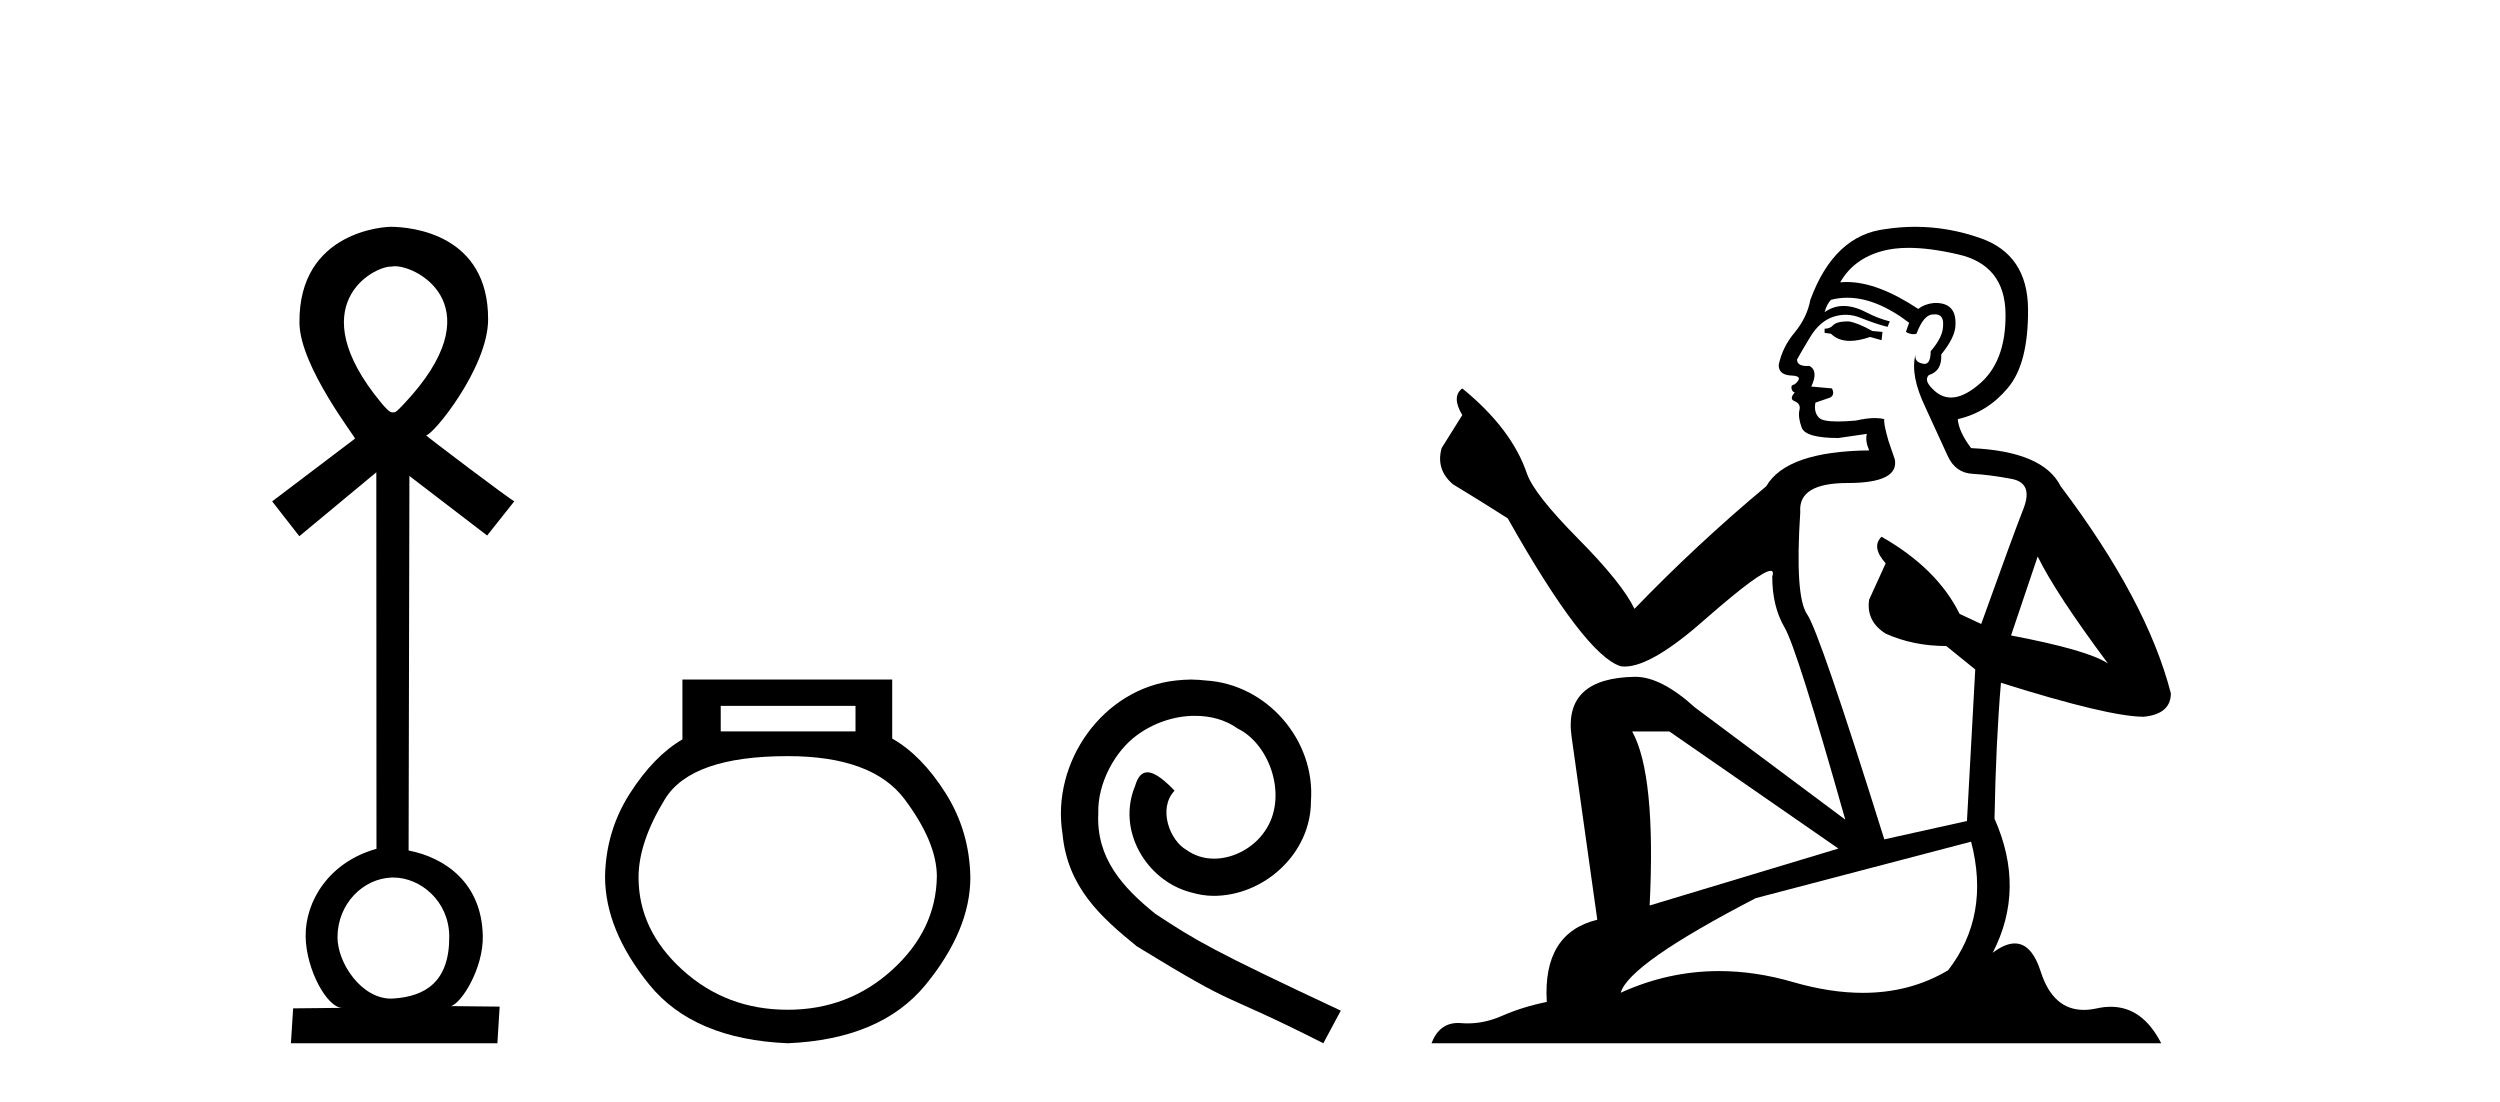
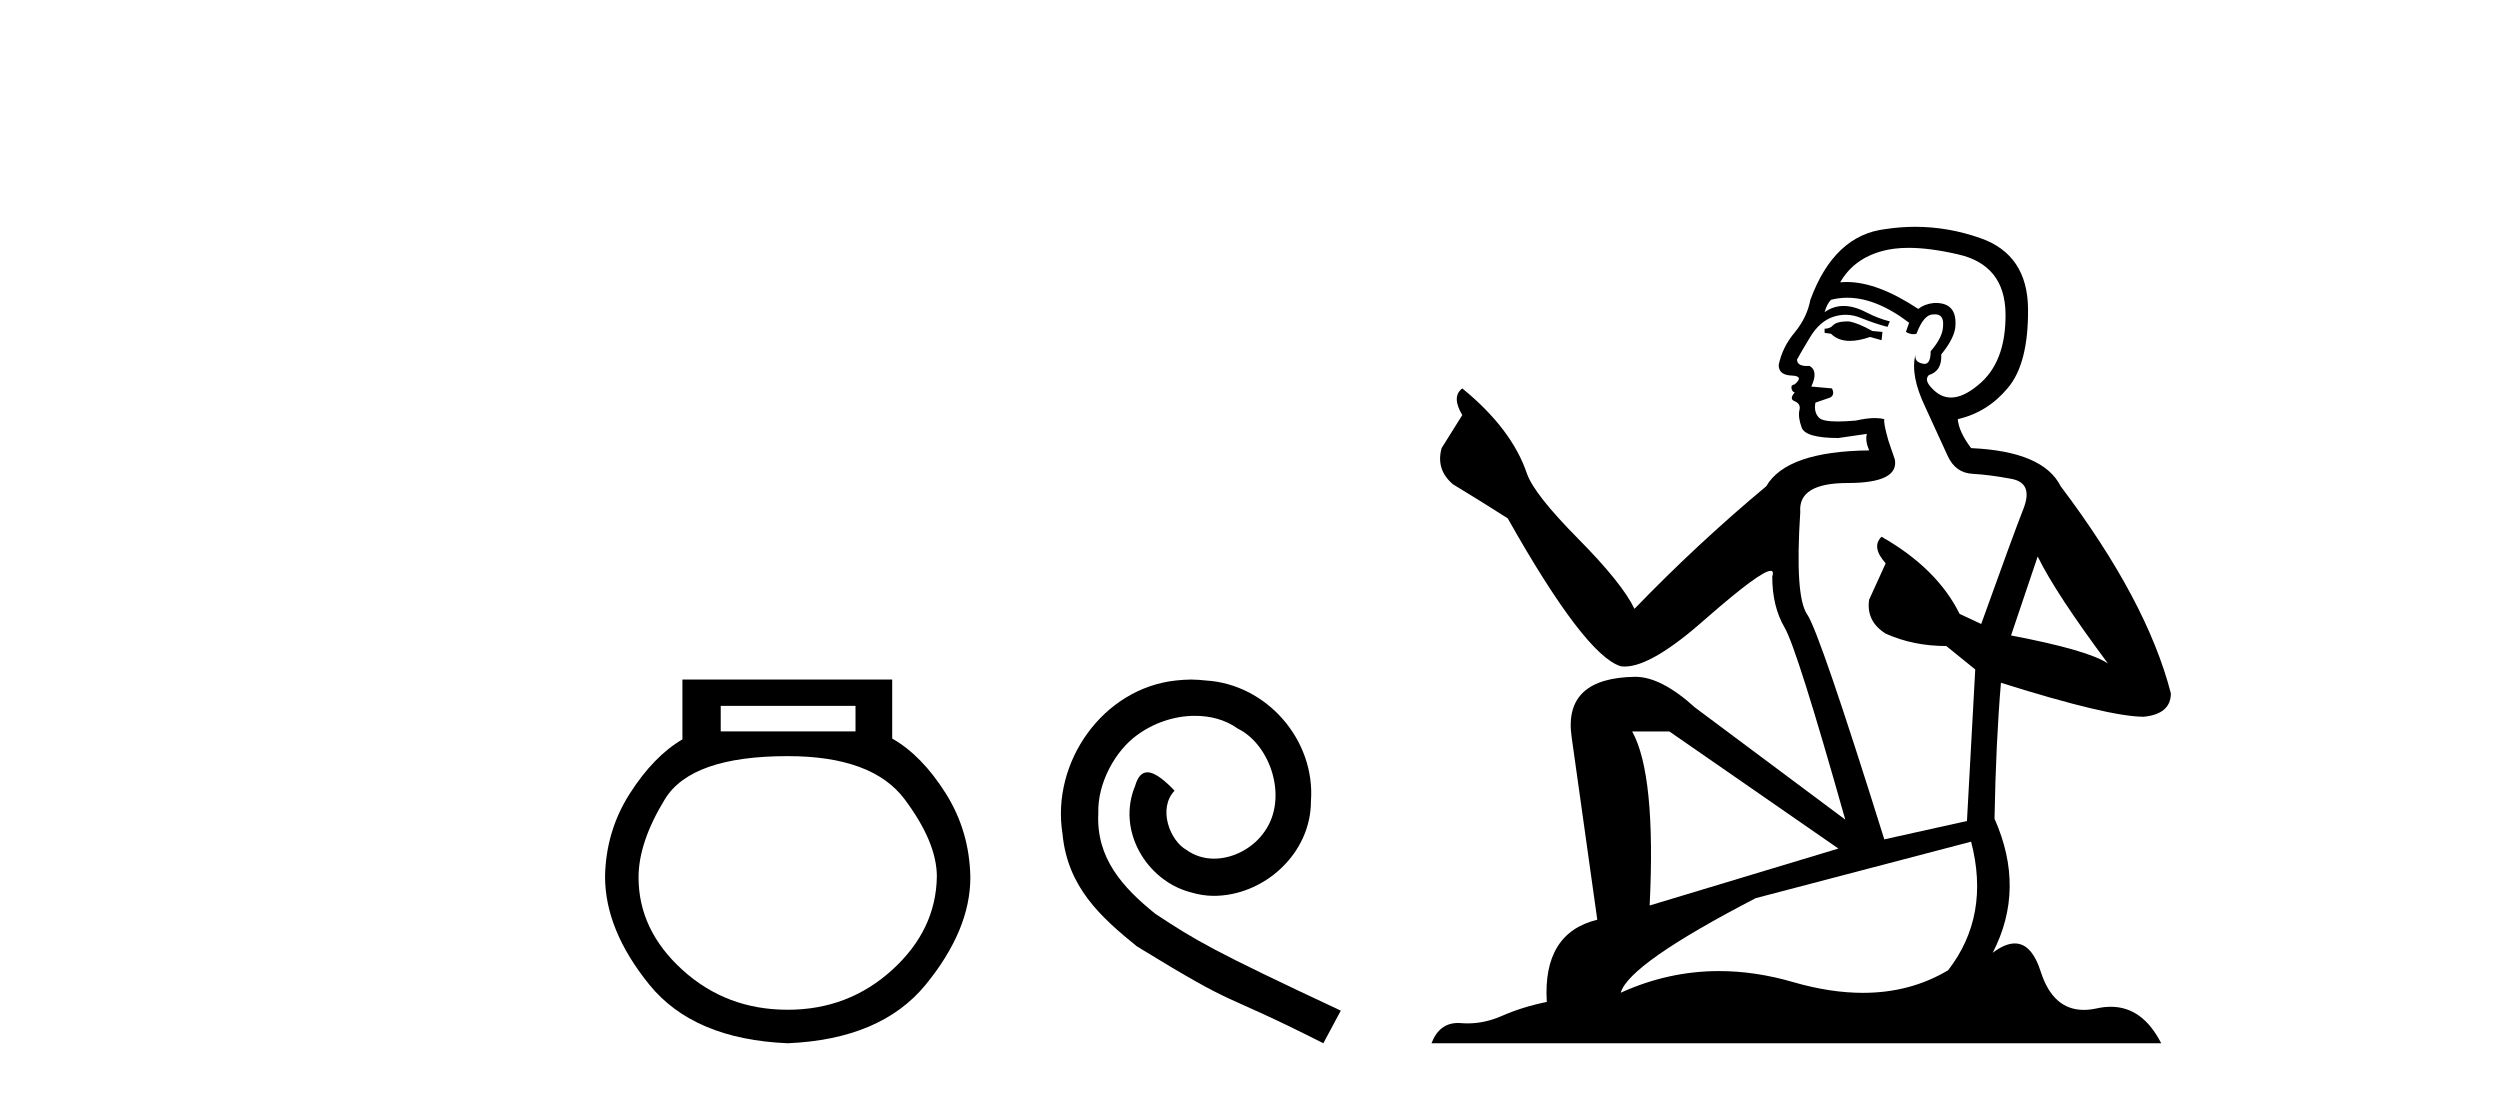
<svg xmlns="http://www.w3.org/2000/svg" width="93.0" height="41.0">
-   <path d="M 14.694 9.904 C 15.597 9.904 18.384 11.464 15.026 15.026 C 14.739 15.331 14.716 15.341 14.613 15.341 C 14.605 15.341 14.598 15.341 14.589 15.341 C 14.487 15.341 14.323 15.157 14.161 14.961 C 11.203 11.363 13.861 9.916 14.55 9.916 C 14.557 9.916 14.564 9.916 14.57 9.917 C 14.605 9.908 14.647 9.904 14.694 9.904 ZM 14.636 32.644 C 15.629 32.644 16.699 33.509 16.712 34.822 C 16.728 36.531 15.813 37.068 14.632 37.145 C 14.602 37.147 14.572 37.148 14.543 37.148 C 13.438 37.148 12.548 35.814 12.555 34.853 C 12.564 33.628 13.495 32.676 14.587 32.644 C 14.603 32.644 14.619 32.644 14.636 32.644 ZM 14.52 8.437 C 14.43 8.437 11.094 8.54 11.14 12.024 C 11.162 13.638 13.245 16.287 13.205 16.317 L 10.124 18.651 L 11.135 19.947 L 13.999 17.569 L 14.005 31.576 C 12.243 32.067 11.351 33.522 11.37 34.839 C 11.389 36.086 12.176 37.492 12.73 37.492 C 12.731 37.492 12.732 37.492 12.733 37.492 L 12.733 37.492 L 10.905 37.511 L 10.822 38.809 L 18.503 38.809 L 18.587 37.446 L 16.769 37.427 L 16.769 37.427 C 17.155 37.341 17.985 36.032 17.96 34.816 C 17.921 32.852 16.571 31.908 15.2 31.638 L 15.23 17.706 L 18.121 19.921 L 19.134 18.645 L 19.134 18.645 C 19.133 18.645 19.133 18.645 19.132 18.645 C 19.052 18.645 15.823 16.198 15.85 16.195 C 16.132 16.168 18.149 13.67 18.158 11.892 C 18.173 8.73 15.344 8.437 14.52 8.437 Z" style="fill:#000000;stroke:none" />
  <path d="M 31.825 26.259 L 31.825 27.208 L 26.811 27.208 L 26.811 26.259 ZM 29.303 28.128 Q 32.448 28.128 33.65 29.73 Q 34.851 31.332 34.851 32.608 Q 34.822 34.596 33.19 36.08 Q 31.558 37.563 29.303 37.563 Q 27.018 37.563 25.386 36.08 Q 23.754 34.596 23.754 32.638 Q 23.754 31.332 24.734 29.73 Q 25.713 28.128 29.303 28.128 ZM 25.386 25.279 L 25.386 27.505 Q 24.318 28.128 23.428 29.522 Q 22.538 30.917 22.508 32.608 Q 22.508 34.596 24.155 36.629 Q 25.802 38.661 29.303 38.809 Q 32.774 38.661 34.436 36.629 Q 36.097 34.596 36.097 32.638 Q 36.068 30.917 35.178 29.508 Q 34.288 28.098 33.19 27.475 L 33.19 25.279 Z" style="fill:#000000;stroke:none" />
  <path d="M 44.308 25.279 C 44.12 25.279 43.932 25.297 43.745 25.314 C 41.028 25.604 39.098 28.354 39.525 31.019 C 39.713 33.001 40.943 34.111 42.292 35.205 C 46.307 37.665 45.18 36.759 49.228 38.809 L 49.877 37.596 C 45.06 35.341 44.479 34.983 42.976 33.992 C 41.746 33.001 40.772 31.908 40.857 30.251 C 40.823 29.106 41.507 27.927 42.275 27.364 C 42.89 26.902 43.676 26.629 44.445 26.629 C 45.026 26.629 45.572 26.766 46.051 27.107 C 47.264 27.705 47.93 29.687 47.042 30.934 C 46.632 31.532 45.897 31.942 45.162 31.942 C 44.804 31.942 44.445 31.839 44.137 31.617 C 43.522 31.276 43.061 30.08 43.693 29.414 C 43.403 29.106 42.993 28.73 42.685 28.73 C 42.48 28.73 42.327 28.884 42.224 29.243 C 41.541 30.883 42.634 32.745 44.274 33.189 C 44.565 33.274 44.855 33.326 45.145 33.326 C 47.025 33.326 48.767 31.754 48.767 29.807 C 48.938 27.534 47.127 25.45 44.855 25.314 C 44.684 25.297 44.496 25.279 44.308 25.279 Z" style="fill:#000000;stroke:none" />
  <path d="M 68.764 11.955 Q 68.337 11.955 68.2 12.091 Q 68.08 12.228 67.875 12.228 L 67.875 12.382 L 68.114 12.416 Q 68.379 12.681 68.819 12.681 Q 69.145 12.681 69.567 12.535 L 69.994 12.655 L 70.028 12.348 L 69.652 12.313 Q 69.105 12.006 68.764 11.955 ZM 71.001 9.22 Q 71.789 9.22 72.829 9.46 Q 74.589 9.853 74.606 11.681 Q 74.623 13.492 73.581 14.329 Q 73.03 14.788 72.578 14.788 Q 72.189 14.788 71.873 14.449 Q 71.565 14.141 71.753 13.953 Q 72.249 13.8 72.214 13.185 Q 72.744 12.535 72.744 12.074 Q 72.777 11.27 72.005 11.27 Q 71.974 11.27 71.941 11.271 Q 71.599 11.305 71.36 11.493 Q 69.849 10.491 68.699 10.491 Q 68.576 10.491 68.456 10.503 L 68.456 10.503 Q 68.952 9.631 70.011 9.341 Q 70.443 9.22 71.001 9.22 ZM 75.802 20.701 Q 76.468 22.068 78.416 24.682 Q 77.681 24.186 74.811 23.639 L 75.802 20.701 ZM 68.718 11.076 Q 69.796 11.076 71.019 12.006 L 70.899 12.348 Q 71.042 12.431 71.178 12.431 Q 71.236 12.431 71.292 12.416 Q 71.565 11.698 71.907 11.698 Q 71.948 11.693 71.984 11.693 Q 72.313 11.693 72.283 12.108 Q 72.283 12.535 71.821 13.065 Q 71.821 13.538 71.591 13.538 Q 71.556 13.538 71.514 13.526 Q 71.206 13.458 71.258 13.185 L 71.258 13.185 Q 71.053 13.953 71.616 15.132 Q 72.163 16.328 72.454 16.96 Q 72.744 17.592 73.376 17.626 Q 74.008 17.66 74.828 17.814 Q 75.648 17.968 75.272 18.925 Q 74.896 19.881 73.701 23.212 L 72.898 22.837 Q 72.061 21.145 69.994 19.967 L 69.994 19.967 Q 69.601 20.342 70.147 20.957 L 69.532 22.307 Q 69.413 23.11 70.147 23.571 Q 71.172 24.032 72.402 24.032 L 73.479 24.904 L 73.171 30.541 L 70.096 31.224 Q 67.687 23.52 67.226 22.854 Q 66.765 22.187 66.97 19.044 Q 66.884 17.968 68.729 17.968 Q 70.643 17.968 70.489 17.097 L 70.25 16.396 Q 70.062 15.747 70.096 15.593 Q 69.946 15.552 69.746 15.552 Q 69.447 15.552 69.037 15.645 Q 68.65 15.679 68.369 15.679 Q 67.807 15.679 67.67 15.542 Q 67.465 15.337 67.534 14.978 L 68.08 14.79 Q 68.268 14.688 68.149 14.449 L 67.38 14.38 Q 67.653 13.8 67.312 13.612 Q 67.26 13.615 67.215 13.615 Q 66.85 13.615 66.85 13.373 Q 66.97 13.15 67.329 12.553 Q 67.687 11.955 68.2 11.784 Q 68.43 11.71 68.657 11.71 Q 68.952 11.71 69.242 11.835 Q 69.754 12.04 70.216 12.16 L 70.301 11.955 Q 69.874 11.852 69.413 11.613 Q 68.969 11.382 68.584 11.382 Q 68.2 11.382 67.875 11.613 Q 67.961 11.305 68.114 11.152 Q 68.411 11.076 68.718 11.076 ZM 62.101 27.21 L 68.388 31.566 L 61.367 33.684 Q 61.606 28.816 60.717 27.21 ZM 73.325 31.31 Q 74.042 34.06 72.471 36.093 Q 71.063 36.934 69.301 36.934 Q 68.091 36.934 66.714 36.537 Q 65.302 36.124 63.95 36.124 Q 62.062 36.124 60.29 36.93 Q 60.598 35.854 65.313 33.411 L 73.325 31.31 ZM 71.246 8.437 Q 70.699 8.437 70.147 8.521 Q 68.234 8.743 67.346 11.152 Q 67.226 11.801 66.765 12.365 Q 66.304 12.911 66.167 13.578 Q 66.167 13.953 66.645 13.97 Q 67.124 13.988 66.765 14.295 Q 66.611 14.329 66.645 14.449 Q 66.662 14.568 66.765 14.603 Q 66.543 14.842 66.765 14.927 Q 67.004 15.03 66.936 15.269 Q 66.884 15.525 67.021 15.901 Q 67.158 16.294 68.388 16.294 L 69.447 16.14 L 69.447 16.14 Q 69.379 16.396 69.532 16.755 Q 66.457 16.789 65.706 18.087 Q 63.126 20.24 60.803 22.649 Q 60.342 21.692 58.702 20.035 Q 57.079 18.395 56.805 17.626 Q 56.242 15.952 54.397 14.449 Q 53.987 14.756 54.397 15.44 L 53.628 16.67 Q 53.406 17.472 54.055 18.019 Q 55.046 18.617 56.088 19.283 Q 58.958 24.374 60.29 24.784 Q 60.364 24.795 60.444 24.795 Q 61.458 24.795 63.485 22.99 Q 65.493 21.235 65.867 21.235 Q 65.999 21.235 65.928 21.453 Q 65.928 22.563 66.389 23.349 Q 66.85 24.135 68.644 30.49 L 63.058 26.322 Q 61.794 25.177 60.837 25.177 Q 58.155 25.211 58.462 27.398 L 59.419 34.214 Q 57.386 34.709 57.54 37.272 Q 56.617 37.46 55.849 37.801 Q 55.228 38.07 54.595 38.07 Q 54.462 38.07 54.328 38.058 Q 54.282 38.055 54.238 38.055 Q 53.541 38.055 53.252 38.809 L 80.397 38.809 Q 79.704 37.452 78.52 37.452 Q 78.274 37.452 78.006 37.511 Q 77.747 37.568 77.517 37.568 Q 76.376 37.568 75.921 36.161 Q 75.584 35.096 74.95 35.096 Q 74.587 35.096 74.128 35.444 Q 75.358 33.069 74.196 30.456 Q 74.247 27.62 74.435 25.399 Q 78.45 26.663 79.748 26.663 Q 80.756 26.561 80.756 25.792 Q 79.868 22.341 76.656 18.087 Q 76.007 16.789 73.325 16.67 Q 72.864 16.055 72.829 15.593 Q 73.94 15.337 74.691 14.432 Q 75.46 13.526 75.443 11.493 Q 75.426 9.478 73.684 8.863 Q 72.477 8.437 71.246 8.437 Z" style="fill:#000000;stroke:none" />
</svg>